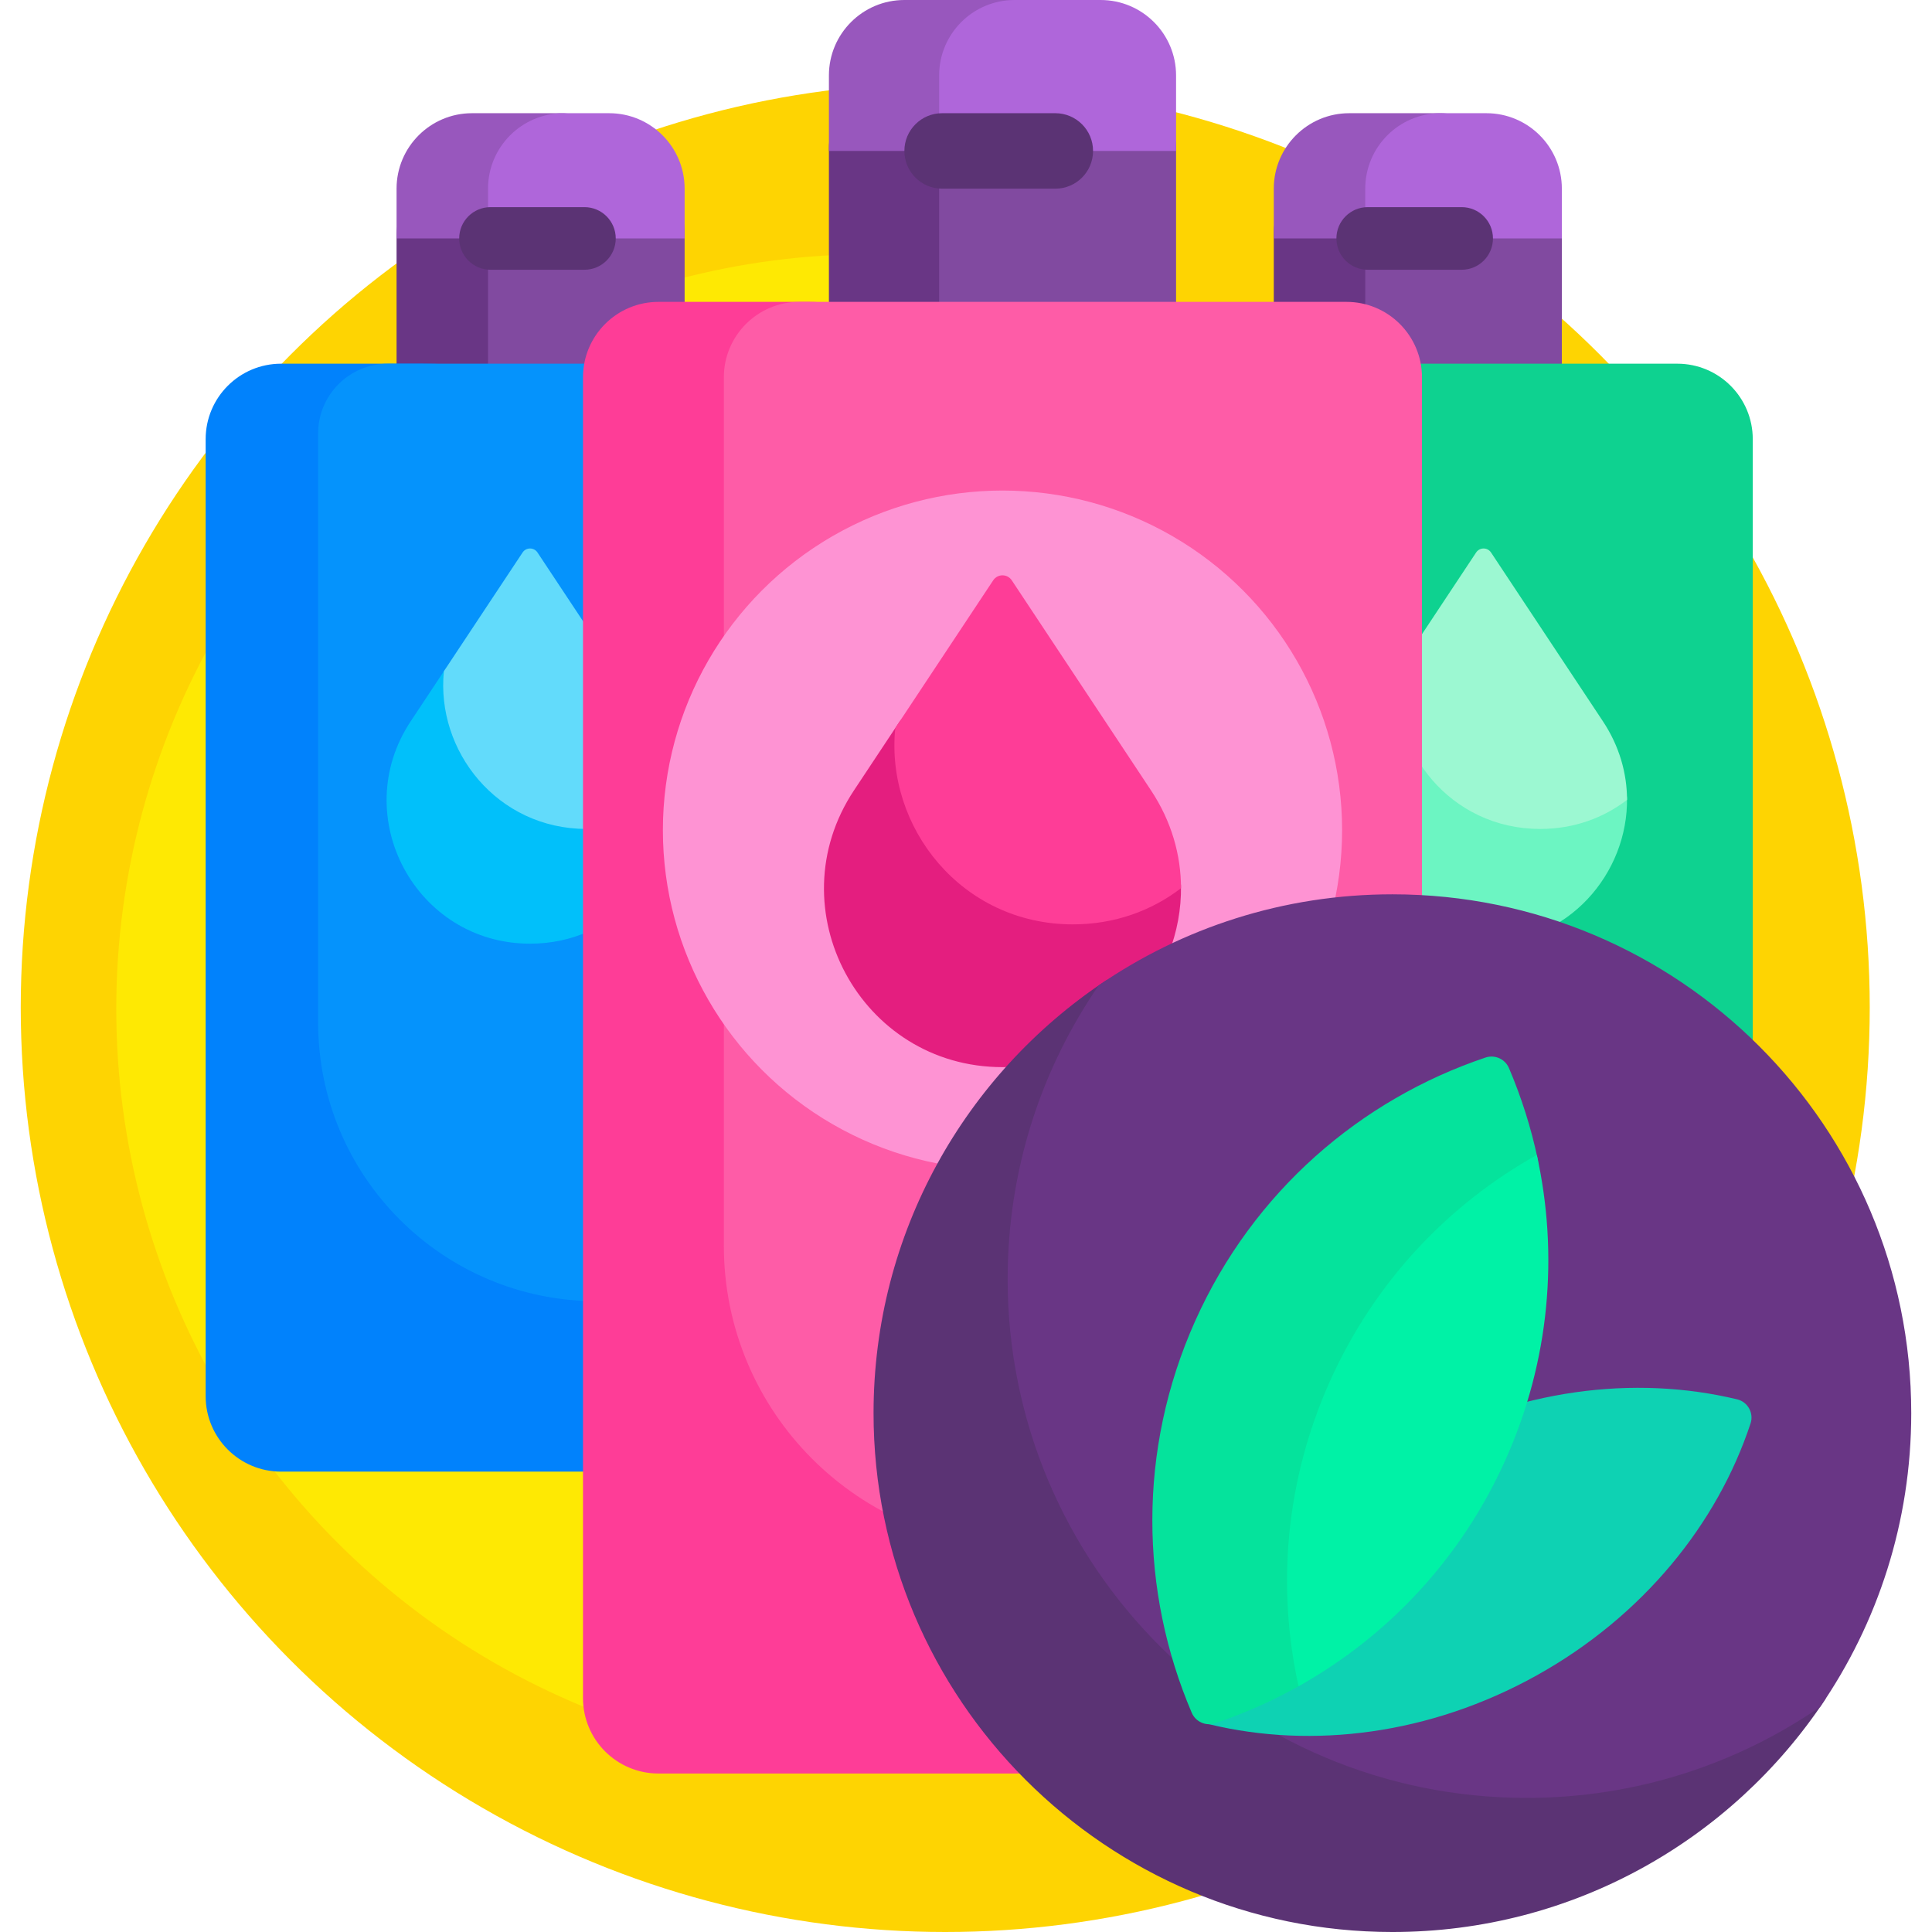
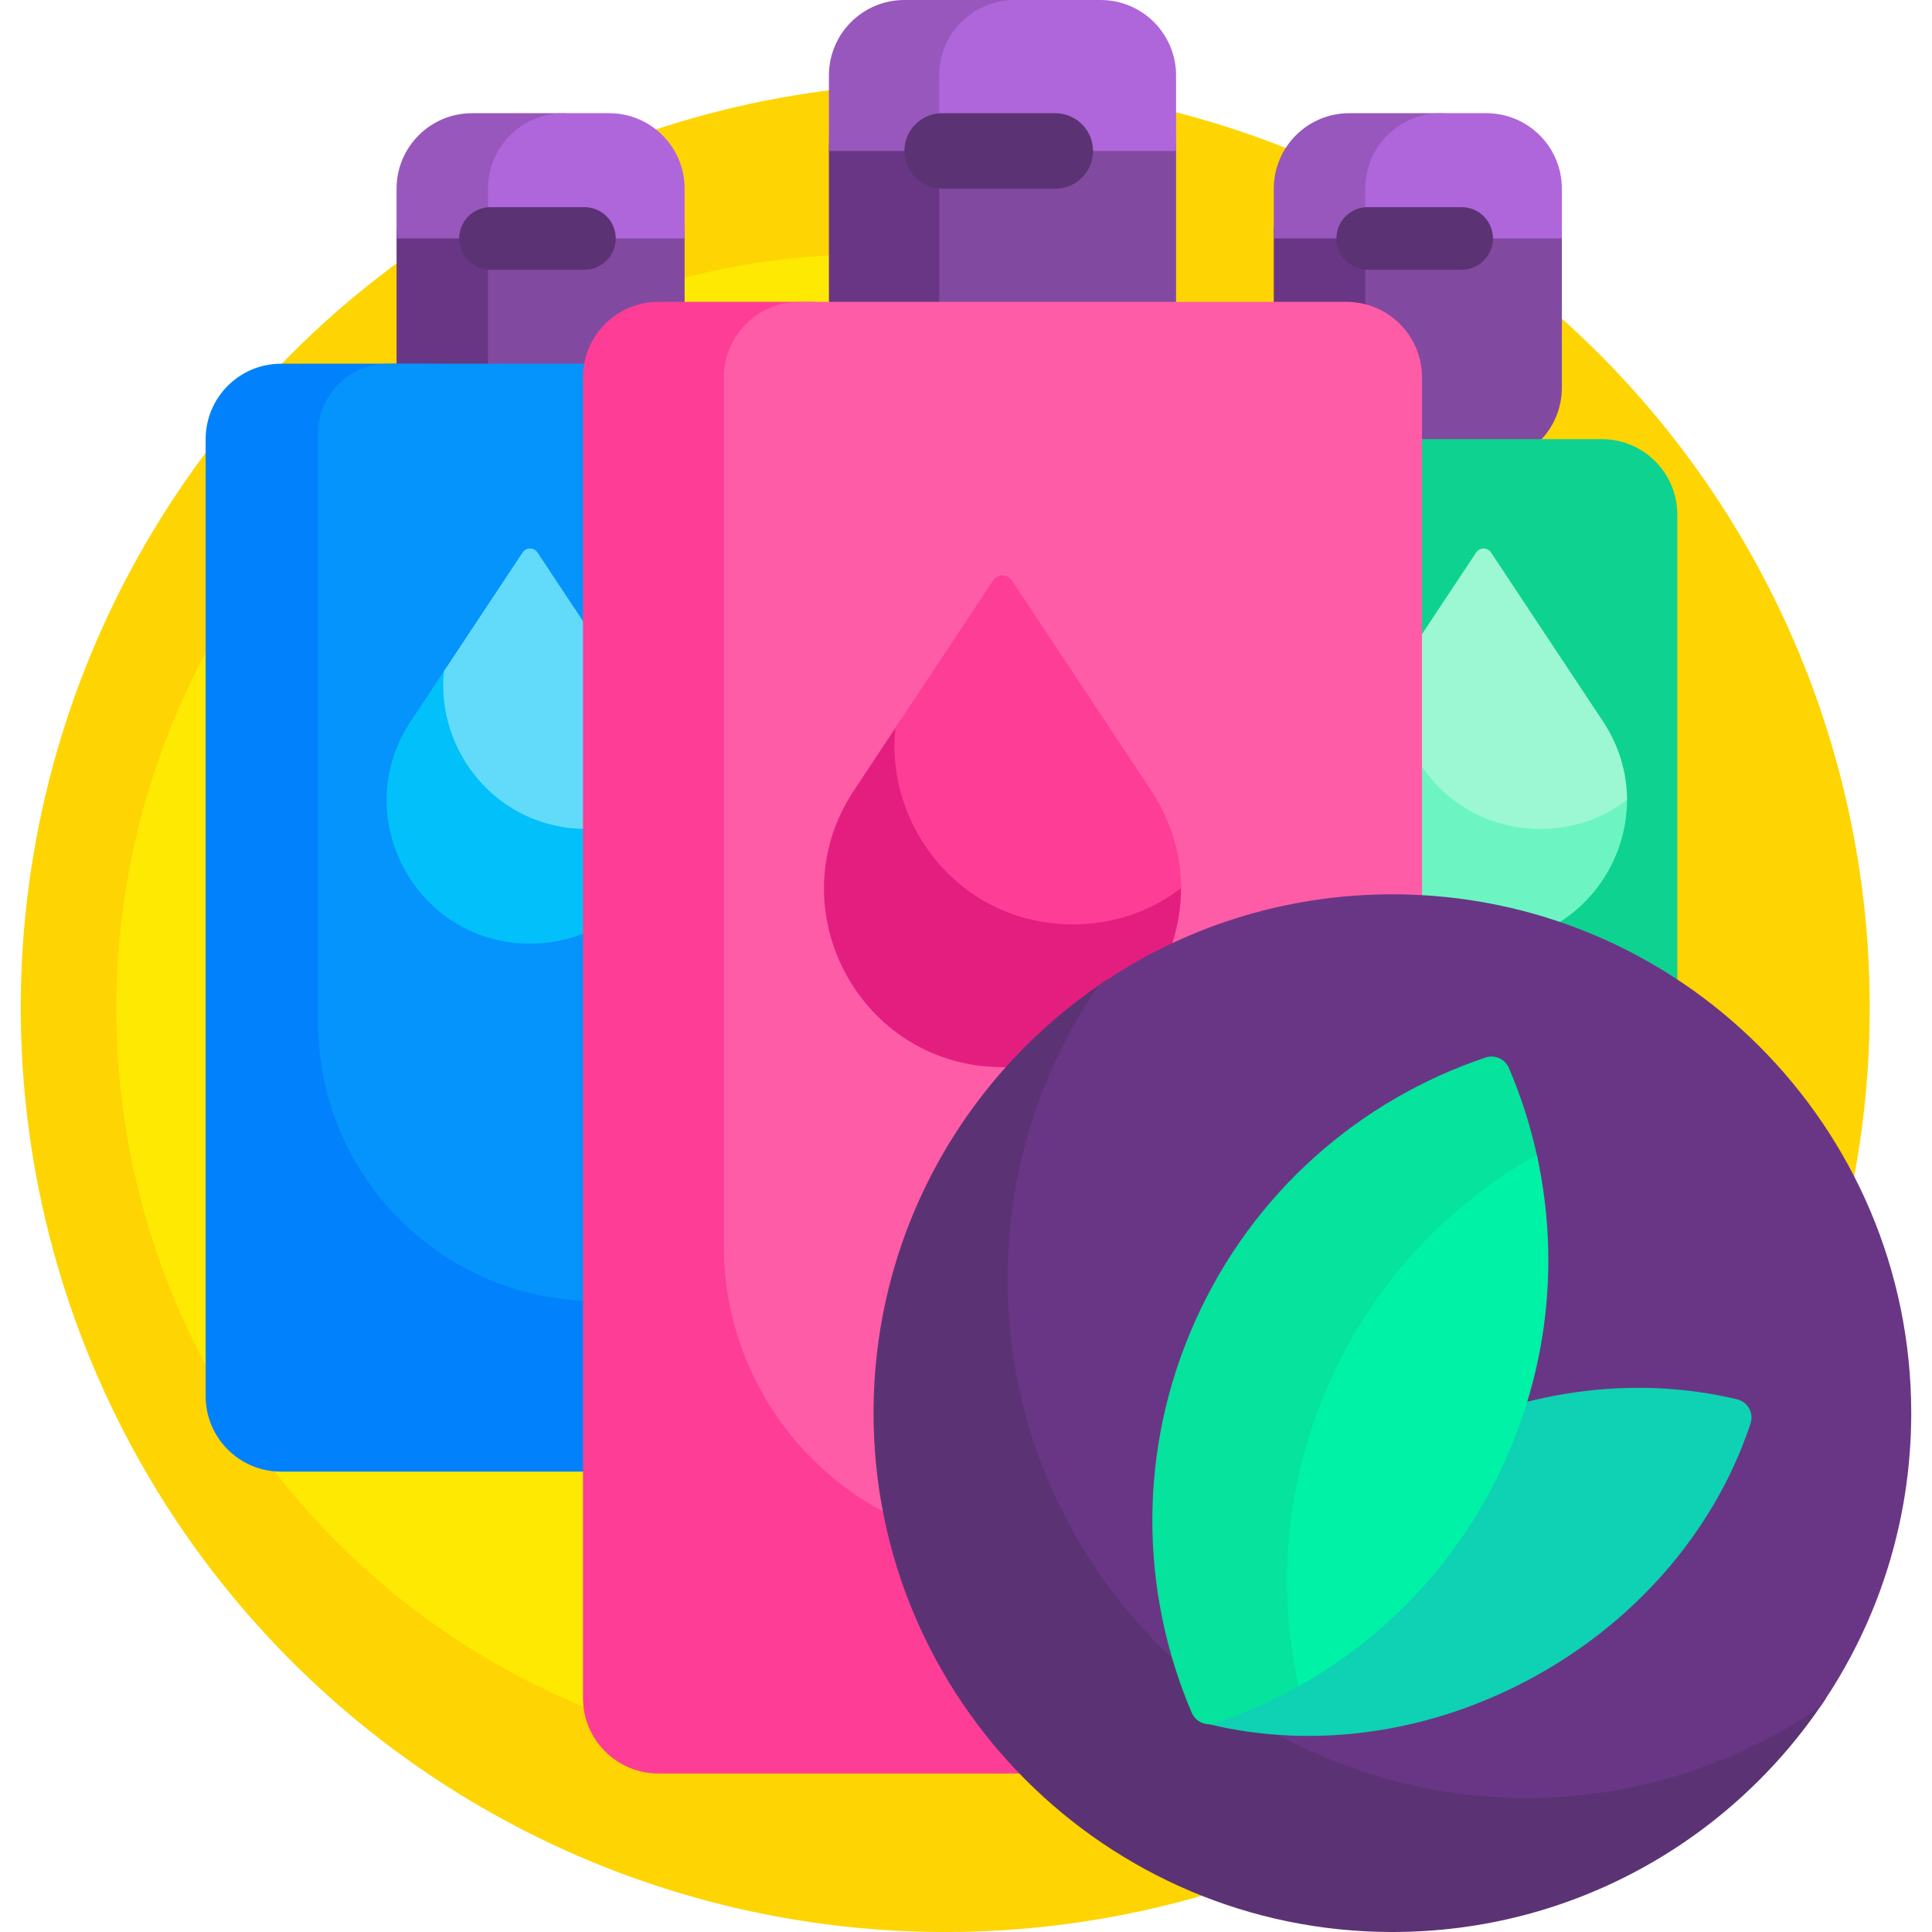
<svg xmlns="http://www.w3.org/2000/svg" id="Layer_1" viewBox="0 0 512 512">
  <g>
    <circle cx="250.5" cy="267" fill="#fed402" r="245" />
    <circle cx="230.811" cy="267.357" fill="#fee903" r="200" />
    <path d="m365.253 122.753h-7.686c-11.046 0-20-8.954-20-20v-40.924c0-9.141 7.411-16.552 16.552-16.552h11.134c11.046 0 20 8.954 20 20v37.476c0 11.046-8.955 20-20 20z" fill="#693685" />
    <path d="m393.907 122.753h-12.1c-11.046 0-20-8.954-20-20v-37.476c0-11.046 8.954-20 20-20h15.29c9.284 0 16.81 7.526 16.81 16.81v40.667c0 11.045-8.955 19.999-20 19.999z" fill="#814aa0" />
    <path d="m388.266 63.192h-50.7v-13.192c0-11.046 8.954-20 20-20h23.891c11.046 0 20 8.954 20 20 0 7.286-5.906 13.192-13.191 13.192z" fill="#9857bd" />
    <path d="m413.907 63.192h-52.1v-13.192c0-11.046 8.954-20 20-20h12.1c11.046 0 20 8.954 20 20z" fill="#af66da" />
    <path d="m387.354 71.489h-24.894c-4.583 0-8.298-3.715-8.298-8.298 0-4.583 3.715-8.298 8.298-8.298h24.894c4.583 0 8.298 3.715 8.298 8.298-.001 4.583-3.716 8.298-8.298 8.298z" fill="#5b3374" />
    <path d="m132.78 124.957h-7.686c-11.046 0-20-8.954-20-20v-42.424c0-9.531 7.726-17.257 17.257-17.257h10.43c11.046 0 20 8.954 20 20v39.681c-.001 11.046-8.956 20-20.001 20z" fill="#693685" />
    <path d="m161.434 124.957h-12.1c-11.046 0-20-8.954-20-20v-39.68c0-11.046 8.954-20 20-20h15.676c9.071 0 16.424 7.353 16.424 16.424v43.257c0 11.045-8.955 19.999-20 19.999z" fill="#814aa0" />
    <path d="m155.245 63.192h-50.151v-13.192c0-11.046 8.954-20 20-20h23.343c11.046 0 20 8.954 20 20-.001 7.286-5.907 13.192-13.192 13.192z" fill="#9857bd" />
    <path d="m181.434 63.192h-52.1v-13.192c0-11.046 8.954-20 20-20h12.1c11.046 0 20 8.954 20 20z" fill="#af66da" />
    <path d="m154.881 71.489h-24.894c-4.583 0-8.298-3.715-8.298-8.298 0-4.583 3.715-8.298 8.298-8.298h24.894c4.583 0 8.298 3.715 8.298 8.298-.001 4.583-3.716 8.298-8.298 8.298z" fill="#5b3374" />
    <path d="m257.138 100h-17.468c-11.046 0-20-8.954-20-20v-40.691c0-9.559 7.749-17.309 17.309-17.309h20.16c11.046 0 20 8.954 20 20v38c-.001 11.046-8.955 20-20.001 20z" fill="#693685" />
    <path d="m291.67 100h-22.787c-11.046 0-20-8.954-20-20v-38c0-11.046 8.954-20 20-20h25.245c9.688 0 17.543 7.854 17.543 17.543v40.457c-.001 11.046-8.955 20-20.001 20z" fill="#814aa0" />
    <path d="m269.032 40h-49.362v-20c0-11.046 8.954-20 20-20h29.362c11.046 0 20 8.954 20 20 0 11.046-8.954 20-20 20z" fill="#9857bd" />
    <path d="m311.67 40h-62.787v-20c0-11.046 8.954-20 20-20h22.787c11.046 0 20 8.954 20 20z" fill="#af66da" />
    <path d="m279.67 50h-30c-5.523 0-10-4.477-10-10 0-5.523 4.477-10 10-10h30c5.523 0 10 4.477 10 10 0 5.523-4.477 10-10 10z" fill="#5b3374" />
-     <path d="m444.5 390h-137.527c-11.046 0-20-8.954-20-20v-253.617c0-11.046 8.954-20 20-20h137.527c11.046 0 20 8.954 20 20v253.617c0 11.046-8.954 20-20 20z" fill="#0ed290" />
+     <path d="m444.5 390h-137.527c-11.046 0-20-8.954-20-20v-253.617h137.527c11.046 0 20 8.954 20 20v253.617c0 11.046-8.954 20-20 20z" fill="#0ed290" />
    <path d="m212.027 390h-137.527c-11.046 0-20-8.954-20-20v-253.617c0-11.046 8.954-20 20-20h37.529c66.273 0 119.998 53.725 119.998 119.998v153.619c0 11.046-8.954 20-20 20z" fill="#0182fc" />
    <path d="m158.166 344.828c-40.793 0-73.861-33.069-73.861-73.861v-156.092c0-10.213 8.279-18.492 18.492-18.492h110.738c10.213 0 18.492 8.279 18.492 18.492v156.091c0 40.793-33.069 73.862-73.861 73.862z" fill="#0593fc" />
    <path d="m162.293 211.723c-21.104 0-36.75-15.101-40.417-33.158-.407-2.004-3.025-2.519-4.154-.814l-8.89 13.411c-16.723 25.229 1.367 58.923 31.635 58.923 22.54 0 38.327-18.685 38.013-38.645-.022-1.408-1.438-2.35-2.772-1.897-4.142 1.407-8.638 2.18-13.415 2.18z" fill="#01c0fa" />
    <path d="m142.442 146.416c-.937-1.414-3.013-1.414-3.951 0l-20.852 31.458c-2.144 21.102 14.1 41.808 37.827 41.808 8.925 0 16.79-2.929 23.017-7.708-.01-7.013-2.001-14.204-6.382-20.813z" fill="#62dbfb" />
    <path d="m414.99 211.723c-21.662 0-37.573-15.909-40.683-34.595-.25-1.503-2.196-1.932-3.038-.662l-9.741 14.695c-16.723 25.229 1.367 58.923 31.635 58.923 22.54 0 38.327-18.685 38.013-38.645-.022-1.408-1.438-2.349-2.771-1.896-4.141 1.407-8.638 2.18-13.415 2.18z" fill="#6cf5c2" />
    <path d="m395.139 146.416c-.937-1.414-3.013-1.414-3.951 0l-20.852 31.458c-2.144 21.102 14.1 41.808 37.827 41.808 8.925 0 16.79-2.929 23.017-7.708-.01-7.013-2.001-14.204-6.382-20.813z" fill="#9cf8d2" />
    <path d="m259.801 339.912c-11.046 0-20-8.954-20-20v-214.73c0-13.908-11.274-25.182-25.182-25.182h-40.119c-11.046 0-20 8.954-20 20v350c0 11.046 8.954 20 20 20h182.34c11.046 0 20-8.954 20-20v-110.088z" fill="#fe3d97" />
    <path d="m296.958 410h-25.247c-44.118 0-79.883-35.765-79.883-79.883v-230.117c0-11.046 8.954-20 20-20h145.012c11.046 0 20 8.954 20 20v230.117c0 44.118-35.764 79.883-79.882 79.883z" fill="#fe5ca7" />
-     <circle cx="265.67" cy="220" fill="#fe93d3" r="90" />
    <path d="m292.833 235.062c-26.958 0-46.759-19.799-50.629-43.052-.311-1.871-2.733-2.404-3.781-.823l-12.122 18.288c-20.811 31.397 1.701 73.328 39.37 73.328 28.051 0 47.697-23.253 47.306-48.093-.028-1.752-1.79-2.924-3.449-2.36-5.155 1.749-10.751 2.712-16.695 2.712z" fill="#e41e7f" />
    <path d="m268.129 153.788c-1.166-1.76-3.75-1.76-4.917 0l-25.95 39.15c-2.669 26.261 17.547 52.029 47.076 52.029 11.107 0 20.895-3.645 28.645-9.592-.012-8.728-2.49-17.676-7.942-25.901z" fill="#fe3d97" />
    <path d="m422.898 458.023c-75.545-.043-137.379-61.879-137.42-137.424-.011-20.123 4.301-39.237 12.058-56.466 1.345-2.988-2.021-5.915-4.747-4.097-36.948 24.65-61.288 66.713-61.289 114.462-.001 75.833 61.669 137.503 137.502 137.502 47.797-.001 89.897-24.389 114.536-61.4 1.794-2.695-1.098-6.023-4.049-4.69-17.262 7.792-36.42 12.124-56.591 12.113z" fill="#5b3374" />
    <path d="m369 237c-28.891 0-55.7 8.911-77.83 24.133-15.222 22.13-24.133 48.939-24.133 77.83 0 75.939 61.561 137.5 137.5 137.5 28.891 0 55.7-8.911 77.83-24.133 15.222-22.13 24.133-48.939 24.133-77.83 0-75.939-61.561-137.5-137.5-137.5z" fill="#693685" />
    <path d="m407.218 444.008c-28.208 15.695-59.407 19.521-86.648 12.968-2.805-.675-4.452-3.635-3.547-6.375 8.793-26.602 28.493-51.095 56.701-66.79s59.407-19.521 86.647-12.968c2.805.675 4.452 3.635 3.547 6.375-8.792 26.601-28.492 51.095-56.7 66.79z" fill="#0ed2b3" />
    <path d="m357.854 368.467c10.523-23.467 27.17-42.269 47.21-55.366 1.962-1.282 2.933-3.638 2.447-5.93-1.754-8.279-4.312-16.363-7.627-24.131-1.025-2.401-3.739-3.61-6.213-2.778-33.045 11.113-61.532 35.455-76.921 69.775s-14.615 71.783-.931 103.849c1.024 2.401 3.733 3.623 6.207 2.791 8.257-2.776 16.229-6.378 23.783-10.755 1.611-.933 2.516-2.745 2.229-4.584-3.737-23.912-.824-49.142 9.816-72.871z" fill="#05e39c" />
    <path d="m352.445 366.042c-11.829 26.381-14.108 54.618-8.314 80.835 23.428-13.113 42.997-33.598 54.826-59.979s14.107-54.618 8.314-80.834c-23.428 13.113-42.997 33.598-54.826 59.978z" fill="#00f2a6" />
  </g>
  <g />
  <g />
  <g />
  <g />
  <g />
  <g />
  <g />
  <g />
  <g />
  <g />
  <g />
  <g />
  <g />
  <g />
  <g />
</svg>